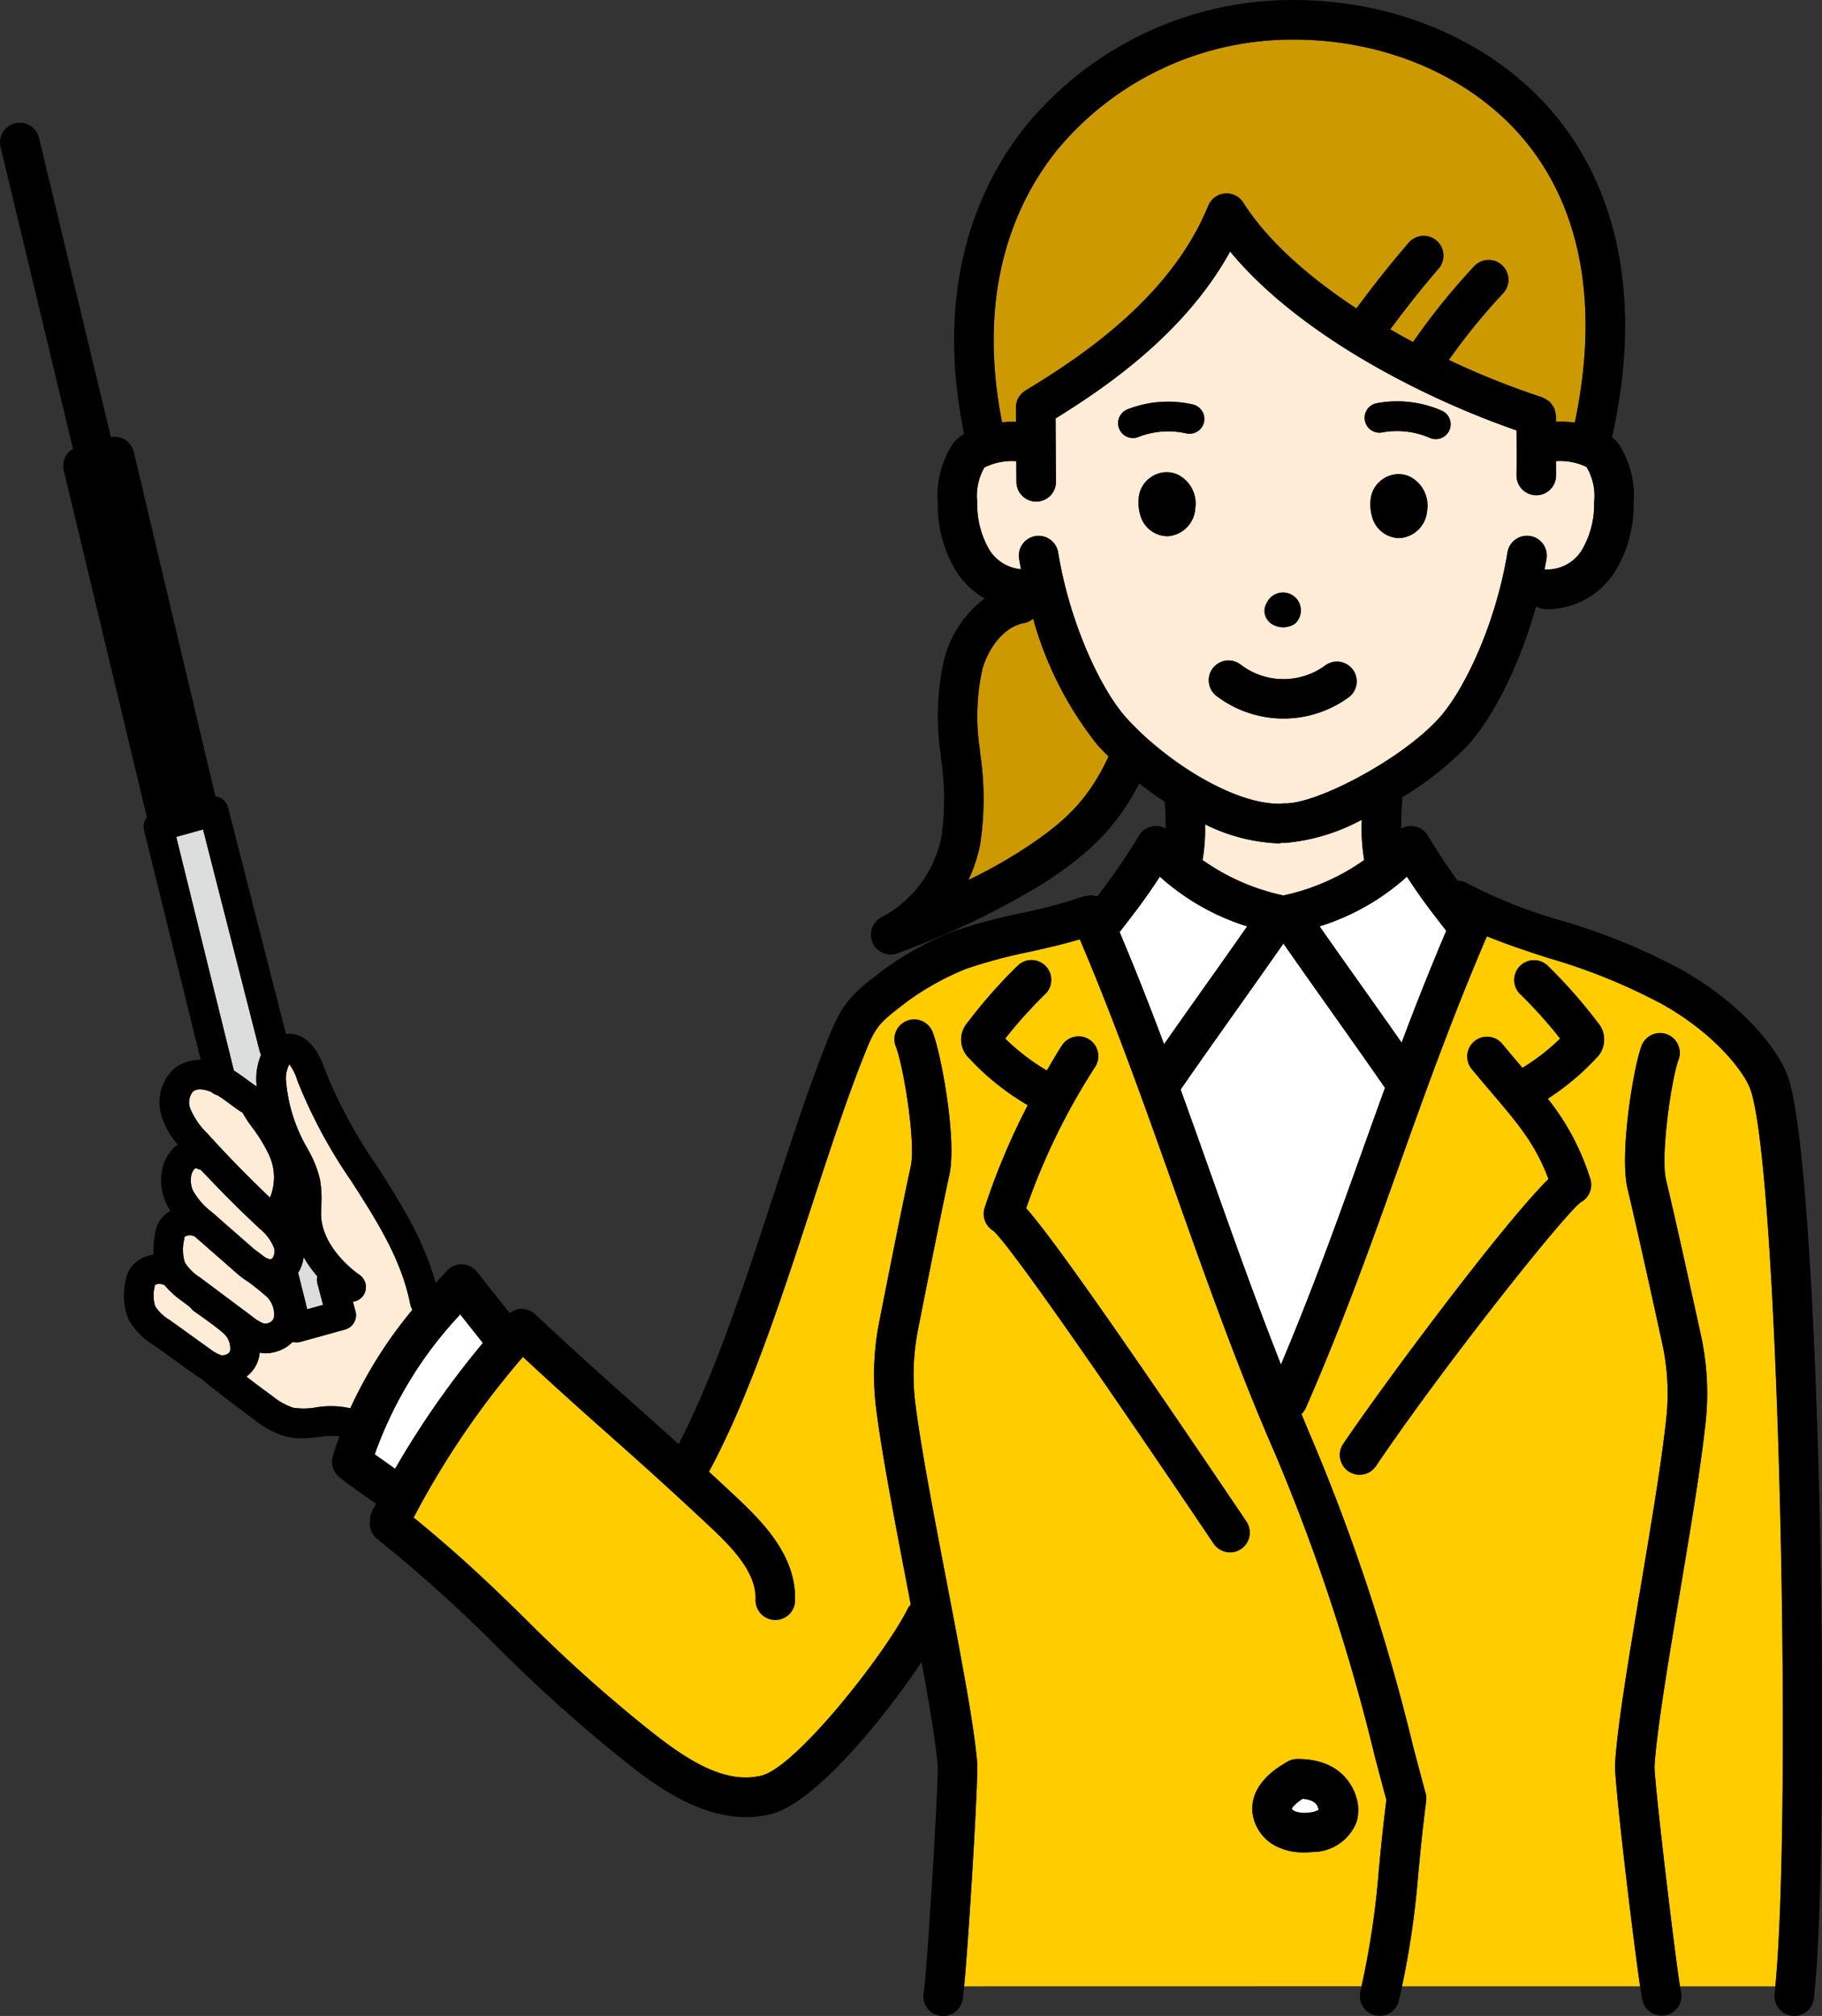
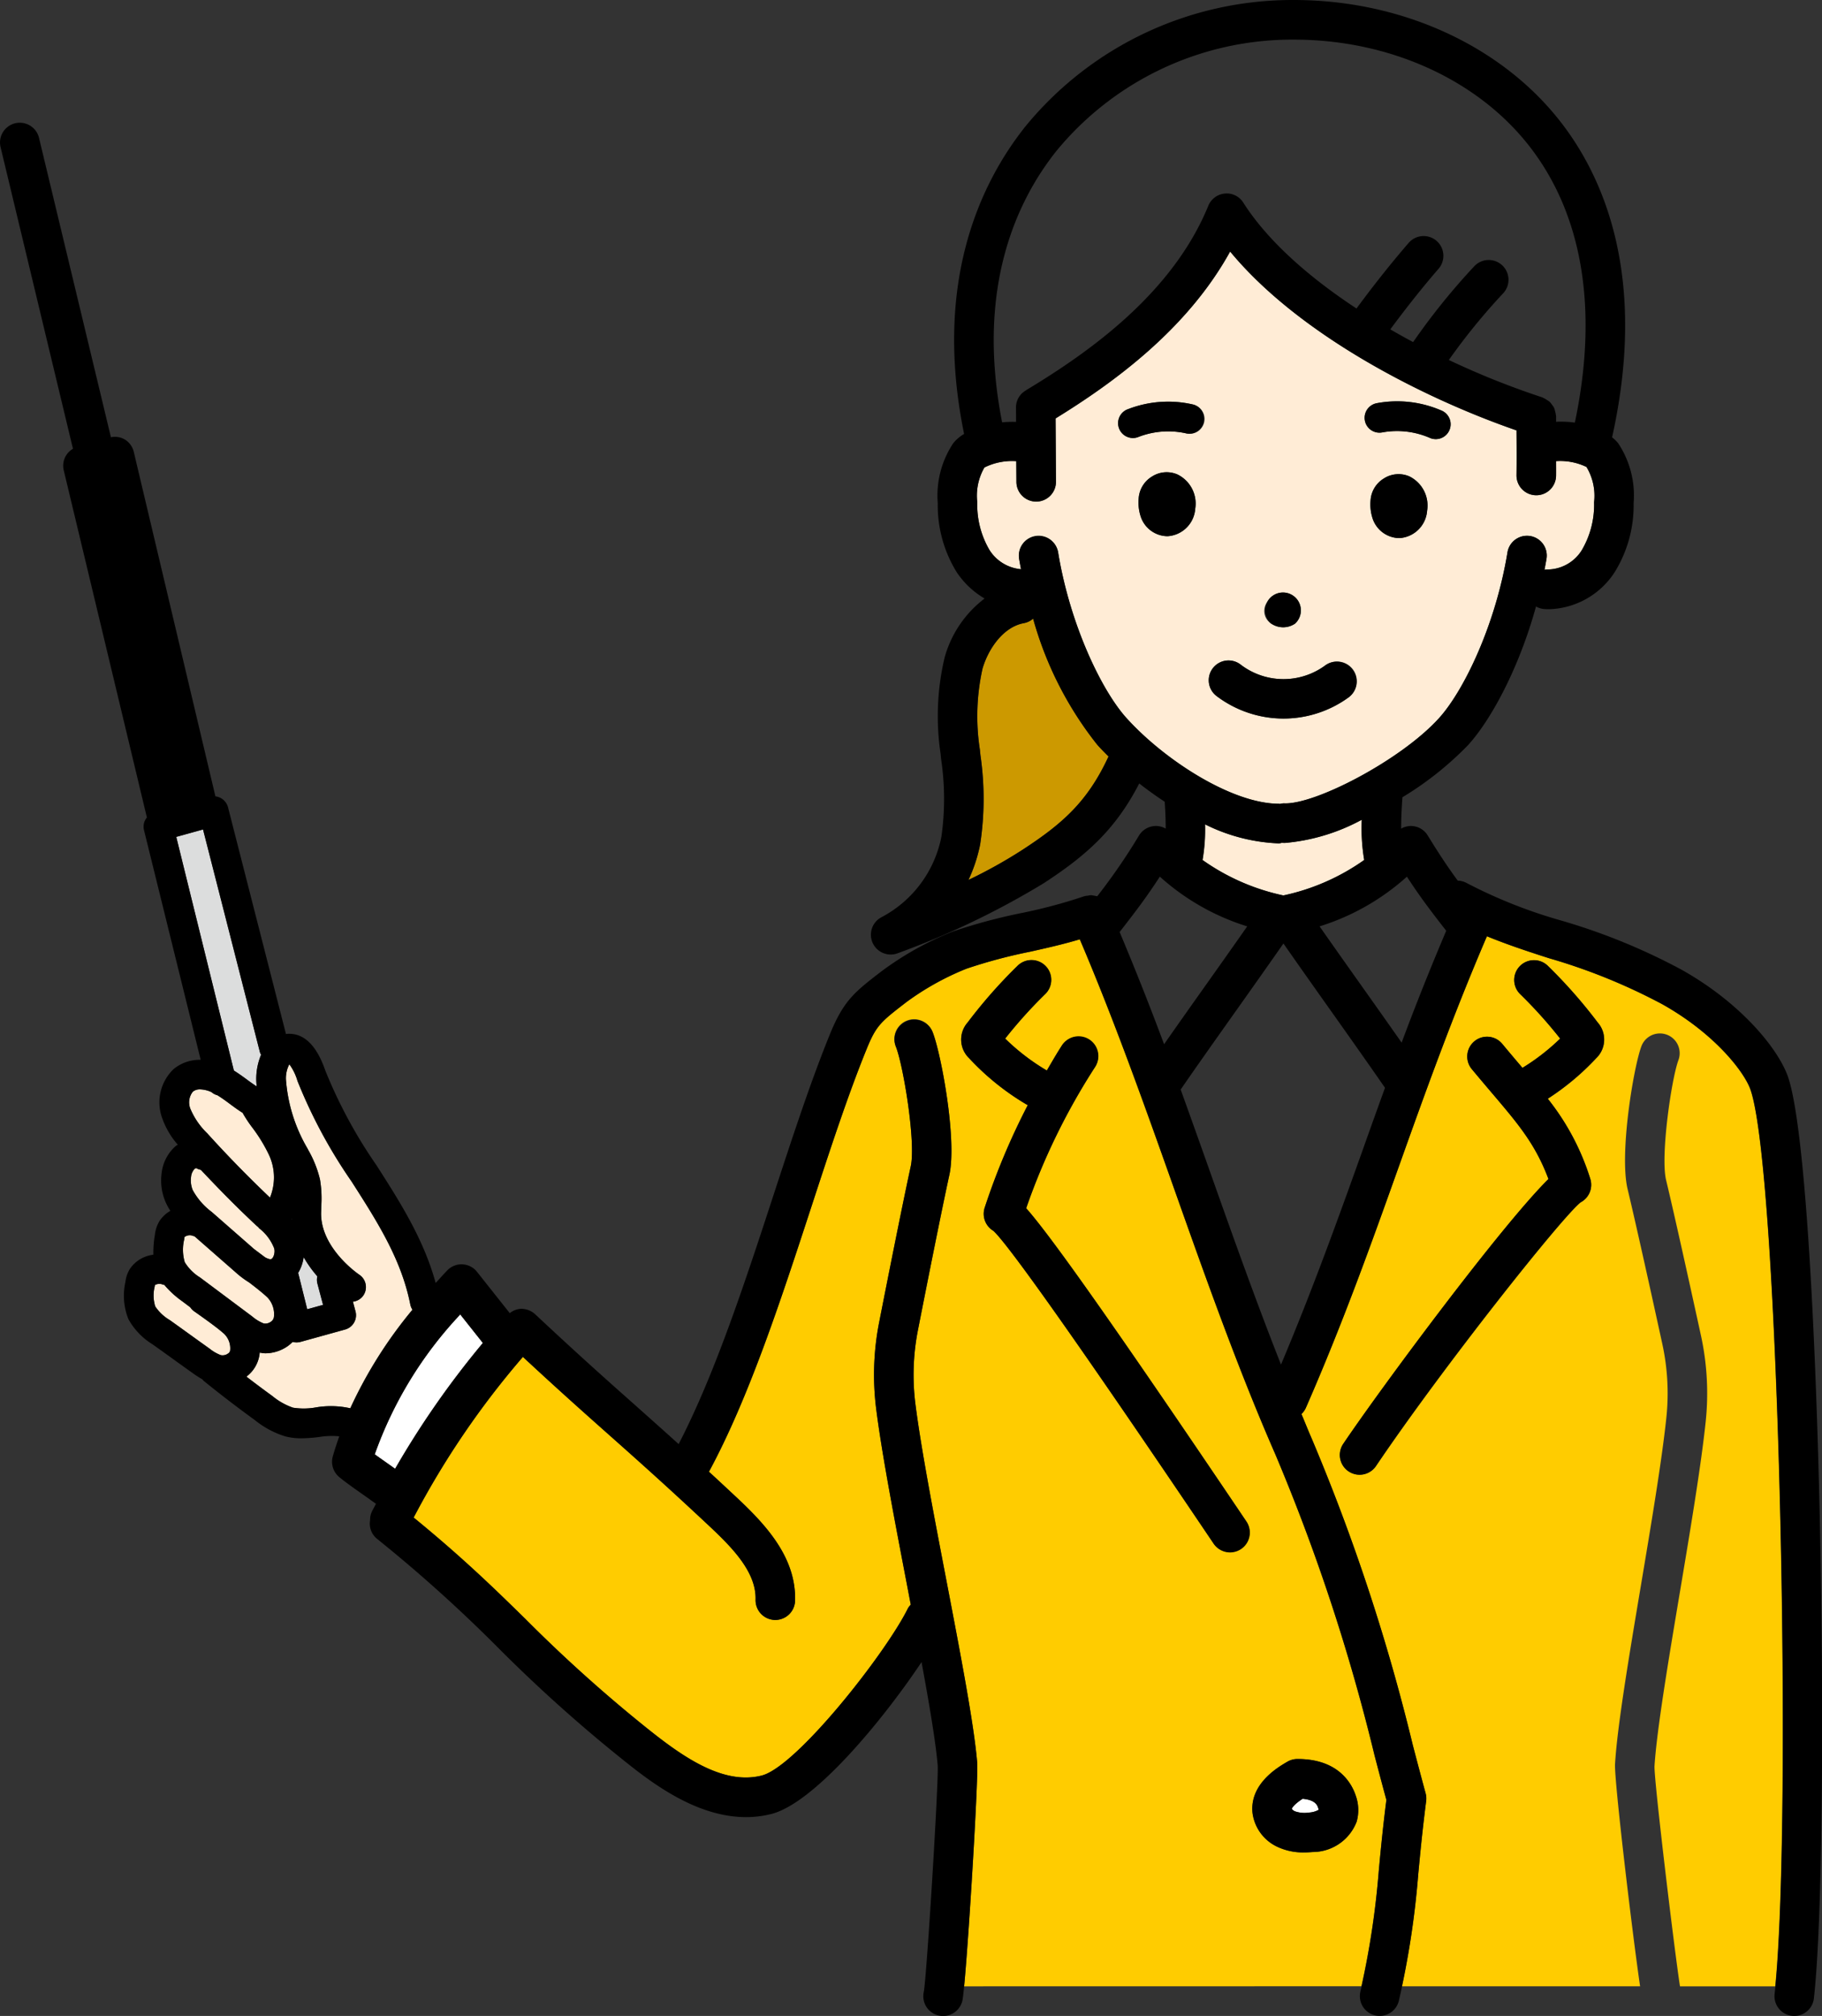
<svg xmlns="http://www.w3.org/2000/svg" width="151" height="167" viewBox="0 0 151 167">
  <rect x="0" y="0" width="151" height="167" fill="#333333" stroke="none" />
  <g id="イラスト" transform="translate(-101.436 -85.158)">
    <g id="グループ_22" data-name="グループ 22">
      <path id="パス_83" data-name="パス 83" d="M117.423,175.587a1.424,1.424,0,0,0-.206,1.439,6.093,6.093,0,0,0,1.392,2.014c1.662,1.839,3.409,3.627,5.2,5.326a4.413,4.413,0,0,0-.1-3.575,13,13,0,0,0-1.384-2.25,10.758,10.758,0,0,1-.788-1.2c-.405-.251-.775-.526-1.136-.795-.326-.244-.638-.464-.952-.657a1.218,1.218,0,0,1-.489-.259,2.431,2.431,0,0,0-.928-.229A.927.927,0,0,0,117.423,175.587Z" fill="#ffecd6" />
      <path id="パス_84" data-name="パス 84" d="M114.3,193.381a3.736,3.736,0,0,0,1.213,1.139c.7.5,1.169.837,1.639,1.177s.953.688,1.662,1.189a3.37,3.37,0,0,0,.917.528.763.763,0,0,0,.6-.13.382.382,0,0,0,.173-.224,1.671,1.671,0,0,0-.516-1.429c-.557-.492-1.378-1.075-2.173-1.643l-.323-.229a1.191,1.191,0,0,1-.285-.306l-.665-.5a7.927,7.927,0,0,1-1.491-1.362c-.03-.008-.061,0-.091-.01a.758.758,0,0,0-.707.039c.027-.033.016.045.006.1A3.068,3.068,0,0,0,114.3,193.381Z" fill="#ffecd6" />
      <path id="パス_85" data-name="パス 85" d="M122.984,172.345l-4.721-18.475-2.22.617,4.774,19.355c.371.235.724.482,1.057.73.285.214.559.407.833.585-.013-.188-.03-.374-.033-.564a5.18,5.18,0,0,1,.4-2.061A1.278,1.278,0,0,1,122.984,172.345Z" fill="#dcdddd" />
      <path id="パス_86" data-name="パス 86" d="M214.265,249.7a69.545,69.545,0,0,0,1.438-9.592c.148-1.59.317-3.382.626-5.846-.316-1.158-.638-2.384-.977-3.674a161.691,161.691,0,0,0-8.224-24.955c-3.105-7.092-5.812-14.735-8.432-22.125-2.432-6.865-4.955-13.932-7.773-20.537-1.4.418-2.794.729-4.151,1.033a42.82,42.82,0,0,0-5.239,1.4,22.555,22.555,0,0,0-5,2.784c-2.11,1.629-2.477,1.913-3.282,3.886-1.556,3.826-3.034,8.347-4.6,13.136-2.536,7.752-5.159,15.757-8.46,21.866.7.647,1.446,1.337,2.254,2.094,2.417,2.261,4.985,4.977,4.884,8.591a1.64,1.64,0,0,1-1.636,1.595h-.047a1.639,1.639,0,0,1-1.592-1.685c.063-2.252-1.866-4.251-3.847-6.105-3.558-3.334-5.97-5.475-8.3-7.545-2.07-1.838-4.2-3.729-7.136-6.457a70.326,70.326,0,0,0-9.052,13.308c4.087,3.343,6.726,5.918,9.266,8.407a121.373,121.373,0,0,0,10.016,9c2.927,2.346,6.324,4.782,9.555,3.966,2.9-.725,10.324-10.182,12.127-13.86a1.552,1.552,0,0,1,.235-.3c-.1-.5-.191-1-.287-1.5-1.039-5.417-2.114-11.018-2.581-14.717a22.494,22.494,0,0,1,.245-7.156c.679-3.454,1.922-9.726,2.621-12.935.436-2-.614-8.345-1.231-9.906a1.639,1.639,0,1,1,3.046-1.209c.7,1.769,2.024,8.89,1.388,11.814-.693,3.181-1.932,9.428-2.607,12.869a19.2,19.2,0,0,0-.211,6.112c.453,3.594,1.518,9.144,2.548,14.51,1.191,6.209,2.317,12.076,2.573,15.2.106,1.294-.683,14.382-1.081,18.539Zm-6.135-18.6a1.635,1.635,0,0,1,.816-.224h.045c3.466,0,4.523,2.147,4.817,3.074a3.532,3.532,0,0,1,.064,2.111,3.912,3.912,0,0,1-3.652,2.52c-.247.021-.485.034-.715.034a5.014,5.014,0,0,1-2.111-.421,3.614,3.614,0,0,1-2.157-2.847C204.987,232.926,207.353,231.549,208.13,231.1ZM181.751,172.82a2.138,2.138,0,0,1-.126-2.953,41.7,41.7,0,0,1,4.14-4.7,1.639,1.639,0,0,1,2.289,2.347,38.1,38.1,0,0,0-3.312,3.681,17.837,17.837,0,0,0,3.451,2.645c.405-.687.8-1.38,1.235-2.051a1.638,1.638,0,1,1,2.749,1.782,54.107,54.107,0,0,0-5.695,11.679c1.722,1.942,5.957,7.726,18.235,25.927A1.638,1.638,0,1,1,202,213.009c-13.376-19.828-17.319-25.057-18.237-25.888a1.638,1.638,0,0,1-.722-1.918,57.223,57.223,0,0,1,3.573-8.5c-.024-.013-.051-.018-.074-.032A21.181,21.181,0,0,1,181.751,172.82Z" fill="#fc0" />
      <path id="パス_87" data-name="パス 87" d="M181.7,158.052a40.341,40.341,0,0,0,4.426-2.463c3.4-2.208,5.45-4.03,7.184-7.765-.323-.32-.635-.641-.927-.962a29.456,29.456,0,0,1-5.324-10.457,1.591,1.591,0,0,1-.746.37c-1.707.3-2.961,2.108-3.447,3.771a18.159,18.159,0,0,0-.218,6.722l.042.418a25.175,25.175,0,0,1-.02,7.422A12.8,12.8,0,0,1,181.7,158.052Z" fill="#c90" />
      <path id="パス_88" data-name="パス 88" d="M125.714,201.769a5.677,5.677,0,0,0,1.9-.02,7.394,7.394,0,0,1,2.855.071,36.814,36.814,0,0,1,5.153-8.165,1.189,1.189,0,0,1-.178-.427c-.739-3.75-2.745-6.881-4.869-10.2a42.011,42.011,0,0,1-4.484-8.332,4.376,4.376,0,0,0-.674-1.378,2.512,2.512,0,0,0-.282,1.246,13.165,13.165,0,0,0,1.782,5.725l.072.14a9.2,9.2,0,0,1,.968,2.435,9.617,9.617,0,0,1,.106,2.224l-.015.55c-.038,2.912,3.044,5.034,3.177,5.123a1.231,1.231,0,0,1,.328,1.707,1.214,1.214,0,0,1-.867.518l.215.806a1.228,1.228,0,0,1-.86,1.5l-3.7,1.026a1.209,1.209,0,0,1-.328.044,1.226,1.226,0,0,1-.325-.044,3.179,3.179,0,0,1-.4.346,3.28,3.28,0,0,1-1.87.6,2.993,2.993,0,0,1-.461-.062c0,.014,0,.027,0,.039a2.767,2.767,0,0,1-1.1,1.955c.713.547,1.433,1.086,2.155,1.609A5.49,5.49,0,0,0,125.714,201.769Z" fill="#ffecd6" />
      <path id="パス_89" data-name="パス 89" d="M122.907,186.9a1,1,0,0,1-.063-.086c-.087-.068-.16-.131-.208-.177-1.561-1.457-3.075-3-4.551-4.569a1.2,1.2,0,0,1-.376-.14.263.263,0,0,0-.138.053,1.108,1.108,0,0,0-.3.68,2.128,2.128,0,0,0,.14,1.083,5.648,5.648,0,0,0,1.573,1.81l3.505,3.069h0l.3.227c.2.153.41.307.615.463.259.144.422.176.513.145.164-.051.342-.5.245-.883A3.871,3.871,0,0,0,122.907,186.9Z" fill="#ffecd6" />
      <path id="パス_90" data-name="パス 90" d="M208.747,235.205a2.412,2.412,0,0,0,1.167.107,1.913,1.913,0,0,0,.813-.231c-.01-.024-.02-.075-.043-.142-.066-.211-.215-.677-1.294-.771-.838.55-.893.832-.894.835A.649.649,0,0,0,208.747,235.205Z" fill="#fff" />
      <path id="パス_91" data-name="パス 91" d="M126.6,189.3a3.375,3.375,0,0,1-.463,1.318c.006.02.02.034.025.053l.734,2.946,1.313-.364-.474-1.784a1.2,1.2,0,0,1,0-.576A10.127,10.127,0,0,1,126.6,189.3Z" fill="#dcdddd" />
      <path id="パス_92" data-name="パス 92" d="M125.583,186.152l.032.037c0-.025,0-.052,0-.077Z" fill="#fff" />
      <path id="パス_93" data-name="パス 93" d="M134.181,206.834a73.438,73.438,0,0,1,7.273-10.423l-1.874-2.365a32.942,32.942,0,0,0-7.088,11.589c.275.2.573.407.865.613C133.633,206.442,133.908,206.638,134.181,206.834Z" fill="#fff" />
      <path id="パス_94" data-name="パス 94" d="M123.286,194.793a.778.778,0,0,0,.591-.136.567.567,0,0,0,.258-.373,2.007,2.007,0,0,0-.554-1.666c-.4-.373-.938-.795-1.5-1.225a7.565,7.565,0,0,1-1.136-.856l-3.393-2.971c-.025-.006-.052,0-.077-.01a.718.718,0,0,0-.75.08c0,.025-.006.1-.018.182a3.652,3.652,0,0,0,.042,1.9,3.779,3.779,0,0,0,1.266,1.265l4.335,3.238A3.367,3.367,0,0,0,123.286,194.793Z" fill="#ffecd6" />
-       <path id="パス_95" data-name="パス 95" d="M194.263,162.314c-.014.016-.033.024-.047.04,1.283,3.043,2.514,6.153,3.69,9.305,1.04-1.485,2.167-3.076,3.3-4.679,1.236-1.745,2.475-3.491,3.587-5.084a19.452,19.452,0,0,1-7.238-4.117C196.441,159.5,195.6,160.6,194.263,162.314Z" fill="#fff" />
-       <path id="パス_96" data-name="パス 96" d="M210.8,161.9c1.114,1.594,2.352,3.339,3.589,5.084,1.1,1.557,2.2,3.1,3.211,4.548q1.7-4.523,3.695-9.266c-1.309-1.683-2.152-2.783-3.257-4.484A19.462,19.462,0,0,1,210.8,161.9Z" fill="#fff" />
      <path id="パス_97" data-name="パス 97" d="M239.2,168.348a48.547,48.547,0,0,0-9.427-3.823c-1.746-.561-3.433-1.121-5.111-1.808-2.825,6.574-5.072,12.831-7.232,18.882-2.3,6.443-4.677,13.108-7.78,20.2a1.6,1.6,0,0,1-.36.5c.284.671.556,1.361.845,2.022a164.594,164.594,0,0,1,8.392,25.436c.367,1.4.715,2.718,1.053,3.956a1.644,1.644,0,0,1,.047.642c-.33,2.579-.5,4.43-.657,6.062a71.4,71.4,0,0,1-1.351,9.286H237.36c-.614-4.169-2.158-17.084-2.076-18.425.192-3.139,1.135-8.761,2.133-14.713.857-5.107,1.743-10.388,2.121-13.979a19.208,19.208,0,0,0-.337-6.1c-.917-4.2-2.161-9.836-2.874-12.812-.7-2.909.477-10.057,1.14-11.839a1.638,1.638,0,1,1,3.071,1.142c-.585,1.575-1.5,7.947-1.024,9.932.72,3,1.967,8.66,2.889,12.877a22.492,22.492,0,0,1,.393,7.147c-.388,3.692-1.282,9.022-2.147,14.179-.941,5.607-1.913,11.406-2.095,14.371-.025,1.343,1.678,15.446,2.112,18.225h7.892c1.41-14.306.311-67.473-2.054-74.278C246.009,173.993,243.585,170.811,239.2,168.348Zm-5.471,4.474a21.152,21.152,0,0,1-4.015,3.357,20.368,20.368,0,0,1,3.518,6.625,1.64,1.64,0,0,1-.793,1.958c-1.547,1.211-11.463,13.7-16.962,21.847a1.638,1.638,0,0,1-2.715-1.834c3.062-4.541,13.04-18.015,17.01-21.943-1.091-2.892-2.457-4.5-4.755-7.206-.495-.583-1.027-1.208-1.6-1.9a1.639,1.639,0,1,1,2.523-2.093c.562.679,1.085,1.294,1.573,1.868l.1.119a17.839,17.839,0,0,0,3.125-2.424,38.2,38.2,0,0,0-3.313-3.683,1.639,1.639,0,0,1,2.289-2.347,41.619,41.619,0,0,1,4.138,4.7,2.138,2.138,0,0,1-.124,2.957Z" fill="#fc0" />
-       <path id="パス_98" data-name="パス 98" d="M216.214,175.278c-1.327-1.921-2.907-4.152-4.5-6.4-1.361-1.92-2.719-3.834-3.917-5.556-1.2,1.721-2.556,3.636-3.917,5.556-1.633,2.3-3.254,4.59-4.6,6.541.846,2.339,1.682,4.676,2.5,6.99,1.856,5.242,3.765,10.6,5.816,15.79,2.59-6.142,4.709-12.019,6.738-17.706Q215.259,177.913,216.214,175.278Z" fill="#fff" />
-       <path id="パス_99" data-name="パス 99" d="M221.51,114.975a66.782,66.782,0,0,0,7.753,3.1c.023.008.037.025.059.034a1.6,1.6,0,0,1,.3.171,1.728,1.728,0,0,1,.237.159,5.446,5.446,0,0,1,.366.5,1.763,1.763,0,0,1,.082.288,1.612,1.612,0,0,1,.071.327c0,.021.013.039.013.061,0,.159,0,.318,0,.479a8.826,8.826,0,0,1,1.554.068c1.974-9.377.648-17.325-3.873-23.029-4.316-5.444-11.566-8.695-19.4-8.695a25.285,25.285,0,0,0-19.674,9.2c-3.316,4.144-6.713,11.384-4.524,22.5a9.154,9.154,0,0,1,1.158-.035l-.008-1.207a1.616,1.616,0,0,1,.8-1.386c.013-.008.019-.021.032-.029.033-.019.068-.042.1-.062s.043-.03.068-.042c5.034-3.047,11.965-7.908,14.937-15.177a1.638,1.638,0,0,1,2.9-.262c2.028,3.178,5.43,6.17,9.383,8.772,1.378-1.869,2.82-3.7,4.325-5.438a1.639,1.639,0,1,1,2.476,2.147c-1.39,1.606-2.722,3.3-4,5.02q.936.542,1.892,1.054a54.983,54.983,0,0,1,5.071-6.285A1.639,1.639,0,1,1,226,109.454,52.139,52.139,0,0,0,221.51,114.975Z" fill="#c90" />
      <path id="パス_100" data-name="パス 100" d="M214.5,156.4a15.779,15.779,0,0,1-.2-3.333,16.333,16.333,0,0,1-6.368,1.921c-.088,0-.174,0-.259-.006l-.016,0a1.517,1.517,0,0,1-.216.043,14.986,14.986,0,0,1-6.13-1.575,14.827,14.827,0,0,1-.207,2.954,18.079,18.079,0,0,0,6.7,2.936A18.082,18.082,0,0,0,214.5,156.4Z" fill="#ffecd6" />
      <path id="パス_101" data-name="パス 101" d="M207.434,151.745c.025,0,.047.013.072.014a1.621,1.621,0,0,1,.326-.049c2.539.143,9.7-3.566,12.858-7.051,2.076-2.289,4.691-7.737,5.675-13.717a1.639,1.639,0,1,1,3.234.533c-.049.3-.106.594-.163.89a1.422,1.422,0,0,1,.221-.025,3.374,3.374,0,0,0,2.87-1.6,7.418,7.418,0,0,0,1.02-3.975,4.626,4.626,0,0,0-.63-2.921,4.96,4.96,0,0,0-2.52-.487c0,.4.005.806,0,1.211a1.639,1.639,0,0,1-1.639,1.619h-.02a1.639,1.639,0,0,1-1.619-1.659c.015-1.237.008-2.476,0-3.714-7.961-2.758-18.114-8.014-23.735-14.817-3.571,6.474-9.691,10.886-14.466,13.826l.033,5.241a1.64,1.64,0,0,1-1.629,1.649h-.01a1.641,1.641,0,0,1-1.639-1.63l-.011-1.72a5.171,5.171,0,0,0-2.64.523,4.669,4.669,0,0,0-.593,2.88,7.4,7.4,0,0,0,1.019,3.973,3.439,3.439,0,0,0,2.607,1.58c-.053-.279-.107-.557-.153-.84a1.638,1.638,0,1,1,3.233-.533c.984,5.98,3.6,11.428,5.675,13.717C197.963,148.142,203.549,151.745,207.434,151.745Zm-9.234-22.17h-.044a2.365,2.365,0,0,1-2.171-1.587,3.8,3.8,0,0,1-.182-1.532v-.009a2.3,2.3,0,0,1,1.115-1.82,2.248,2.248,0,0,1,2.09-.171,2.682,2.682,0,0,1,1.482,2.844A2.448,2.448,0,0,1,198.2,129.576Zm19.221.16h-.04a2.36,2.36,0,0,1-2.177-1.594,3.7,3.7,0,0,1-.181-1.532,2.293,2.293,0,0,1,1.111-1.821,2.246,2.246,0,0,1,2.092-.172,2.685,2.685,0,0,1,1.484,2.844A2.452,2.452,0,0,1,217.421,129.736Zm-1.932-11.164a9.213,9.213,0,0,1,5.379.585,1.229,1.229,0,1,1-.883,2.3,6.839,6.839,0,0,0-3.954-.482,1.23,1.23,0,0,1-.543-2.4Zm-9.041,16.474a1.481,1.481,0,1,1,2.312,1.777,1.773,1.773,0,0,1-.98.3,1.8,1.8,0,0,1-1.067-.359A1.23,1.23,0,0,1,206.448,135.045Zm-4.507,5.482a1.637,1.637,0,0,1,2.293-.329,5.842,5.842,0,0,0,7.051.07,1.64,1.64,0,0,1,1.922,2.658,9.177,9.177,0,0,1-10.939-.1A1.64,1.64,0,0,1,201.941,140.528Zm-7.777-19.917a1.231,1.231,0,0,1,.766-1.561,9.226,9.226,0,0,1,5.4-.377,1.23,1.23,0,1,1-.636,2.376,6.842,6.842,0,0,0-3.967.329,1.244,1.244,0,0,1-.4.066A1.231,1.231,0,0,1,194.164,120.61Z" fill="#ffecd6" />
      <path id="パス_102" data-name="パス 102" d="M207.812,144.683a9.184,9.184,0,0,0,5.394-1.757,1.64,1.64,0,0,0-1.921-2.658,5.842,5.842,0,0,1-7.051-.07,1.639,1.639,0,0,0-1.966,2.624A9.23,9.23,0,0,0,207.812,144.683Z" />
      <path id="パス_103" data-name="パス 103" d="M240.795,165.488a51.081,51.081,0,0,0-10.027-4.087,41.1,41.1,0,0,1-7.795-3.1,1.616,1.616,0,0,0-.726-.191c-.778-1.06-1.491-2.119-2.49-3.746a1.623,1.623,0,0,0-2.2-.561c0-.943.056-1.9.107-2.6a26.958,26.958,0,0,0,5.456-4.339c1.87-2.063,4.187-6.292,5.615-11.466a1.616,1.616,0,0,0,.668.212c.141.01.283.016.424.016a6.7,6.7,0,0,0,5.43-3.074,10.509,10.509,0,0,0,1.567-5.707,7.815,7.815,0,0,0-1.284-4.973,3.147,3.147,0,0,0-.5-.485c2.967-13.362-.727-21.668-4.393-26.292-4.932-6.222-13.142-9.936-21.964-9.936a28.593,28.593,0,0,0-22.233,10.433c-3.787,4.735-7.681,12.984-5.113,25.514a3.322,3.322,0,0,0-.9.768,7.814,7.814,0,0,0-1.283,4.971,10.51,10.51,0,0,0,1.567,5.709,7.091,7.091,0,0,0,2.313,2.186,9.215,9.215,0,0,0-3.312,4.888,21.077,21.077,0,0,0-.336,7.956l.043.442a22.334,22.334,0,0,1,.027,6.445,9.634,9.634,0,0,1-4.936,6.654,1.64,1.64,0,0,0,1.344,2.989,68.062,68.062,0,0,0,12.05-5.776c3.491-2.269,5.961-4.428,7.937-8.278.677.531,1.384,1.038,2.111,1.514.044.652.083,1.443.082,2.229a1.588,1.588,0,0,0-1-.209,1.639,1.639,0,0,0-1.206.77,50.168,50.168,0,0,1-3.466,5.04,35.213,35.213,0,0,0-.489-.09,1.551,1.551,0,0,0-.311.047,1.526,1.526,0,0,0-.273.04,42.9,42.9,0,0,1-5.24,1.4,45.975,45.975,0,0,0-5.632,1.515,25.756,25.756,0,0,0-5.968,3.329c-2.2,1.695-3.106,2.4-4.244,5.192-1.6,3.933-3.1,8.512-4.686,13.36-2.389,7.306-4.864,14.826-7.85,20.59-1.3-1.177-2.464-2.208-3.6-3.221-2.331-2.069-4.741-4.211-8.3-7.544a1.714,1.714,0,0,0-1.187-.442,1.617,1.617,0,0,0-.908.361l-2.717-3.426a1.638,1.638,0,0,0-2.462-.119c-.336.349-.644.7-.963,1.046-.992-3.631-2.97-6.731-4.894-9.736a40.062,40.062,0,0,1-4.243-7.843c-.319-.888-1.179-3.24-3.224-3.055-.016,0-.029.009-.045.01l-4.8-18.774a1.233,1.233,0,0,0-.575-.76,1.218,1.218,0,0,0-.472-.155l-6.766-28.54a1.641,1.641,0,0,0-.765-1.036,1.618,1.618,0,0,0-1.129-.173l-5.96-24.8a1.638,1.638,0,1,0-3.186.767l6,24.988a1.622,1.622,0,0,0-.768,1.768l6.894,28.773a1.208,1.208,0,0,0-.241,1.041l4.7,19.037a3.383,3.383,0,0,0-2.245.768,3.814,3.814,0,0,0-.939,4.081,6.718,6.718,0,0,0,1.288,2.185c-.047.034-.1.049-.146.086a3.472,3.472,0,0,0-1.193,2.26,4.531,4.531,0,0,0,.306,2.358,4.868,4.868,0,0,0,.417.773,2.67,2.67,0,0,0-.9.839,2.812,2.812,0,0,0-.383,1.14,8.9,8.9,0,0,0-.126,1.656,2.735,2.735,0,0,0-1.926,1.144,2.577,2.577,0,0,0-.389,1.1,5.207,5.207,0,0,0,.25,3.1,5.7,5.7,0,0,0,2.01,2.088c.7.5,1.172.837,1.644,1.178s.952.688,1.658,1.188a8.848,8.848,0,0,0,.821.53,1.107,1.107,0,0,0,.1.12c1.386,1.122,2.816,2.218,4.253,3.259a7.461,7.461,0,0,0,2.547,1.351,5.281,5.281,0,0,0,1.3.15,12.884,12.884,0,0,0,1.479-.11,6.55,6.55,0,0,1,1.659-.056c-.193.552-.379,1.107-.537,1.666a1.649,1.649,0,0,0,.528,1.706c.516.427,1.2.91,1.929,1.422.38.267.765.538,1.121.8-.107.206-.221.408-.326.617a1.6,1.6,0,0,0-.16.739,1.619,1.619,0,0,0,.569,1.538,121.734,121.734,0,0,1,10.013,9,124.323,124.323,0,0,0,10.257,9.216c2.2,1.766,6.041,4.843,10.316,4.843a8.51,8.51,0,0,0,2.085-.257c3.629-.909,9.369-7.945,12.462-12.586.655,3.555,1.186,6.706,1.34,8.584.081,1.371-.913,17.487-1.153,18.728a1.638,1.638,0,0,0,1.23,1.964,1.6,1.6,0,0,0,.367.043,1.641,1.641,0,0,0,1.6-1.274c.293-1.283,1.347-18.242,1.226-19.723-.258-3.122-1.381-8.987-2.573-15.2-1.029-5.366-2.094-10.915-2.547-14.511a19.2,19.2,0,0,1,.21-6.112c.676-3.441,1.913-9.688,2.606-12.869.638-2.922-.686-10.042-1.385-11.813a1.638,1.638,0,1,0-3.046,1.207c.616,1.562,1.664,7.914,1.23,9.907-.7,3.209-1.942,9.481-2.621,12.936a22.444,22.444,0,0,0-.244,7.153c.466,3.7,1.54,9.3,2.58,14.721q.142.747.287,1.5a1.609,1.609,0,0,0-.232.3c-1.806,3.678-9.233,13.135-12.128,13.86-3.233.815-6.63-1.62-9.556-3.966a121.546,121.546,0,0,1-10.013-9c-2.541-2.49-5.18-5.067-9.27-8.409a70.348,70.348,0,0,1,9.054-13.308c2.935,2.727,5.066,4.619,7.136,6.457,2.33,2.07,4.74,4.211,8.3,7.545,1.981,1.854,3.909,3.853,3.847,6.105a1.639,1.639,0,0,0,1.591,1.685h.047a1.639,1.639,0,0,0,1.636-1.595c.1-3.614-2.467-6.33-4.883-8.591-.808-.757-1.551-1.446-2.254-2.094,3.3-6.107,5.922-14.108,8.458-21.857,1.567-4.791,3.047-9.317,4.605-13.145.8-1.974,1.171-2.258,3.278-3.885a22.556,22.556,0,0,1,5.005-2.785,42.9,42.9,0,0,1,5.24-1.4c1.356-.3,2.746-.614,4.149-1.033,2.82,6.607,5.343,13.676,7.777,20.542,2.618,7.389,5.326,15.03,8.43,22.12a161.952,161.952,0,0,1,8.223,24.944c.34,1.3.663,2.525.98,3.685-.311,2.468-.48,4.263-.628,5.853a69.858,69.858,0,0,1-1.535,10.053,1.639,1.639,0,0,0,1.251,1.951,1.59,1.59,0,0,0,.351.039,1.639,1.639,0,0,0,1.6-1.292,72.214,72.214,0,0,0,1.6-10.445c.153-1.634.327-3.487.657-6.069a1.625,1.625,0,0,0-.045-.643c-.34-1.241-.689-2.567-1.058-3.967a164.491,164.491,0,0,0-8.388-25.425c-.29-.661-.562-1.351-.845-2.022a1.62,1.62,0,0,0,.36-.5c3.105-7.09,5.483-13.758,7.782-20.2,2.157-6.049,4.406-12.3,7.229-18.876,1.678.688,3.365,1.247,5.111,1.808a48.506,48.506,0,0,1,9.426,3.823c4.39,2.462,6.815,5.645,7.311,7.073,2.4,6.912,3.5,61.58,1.993,74.913a1.636,1.636,0,0,0,1.443,1.814,1.545,1.545,0,0,0,.187.011,1.64,1.64,0,0,0,1.625-1.457c1.413-12.5.6-68.422-2.152-76.359C248.784,172,245.682,168.225,240.795,165.488ZM127.737,191.469l.474,1.784-1.313.364-.734-2.946c-.005-.019-.02-.033-.025-.052a3.4,3.4,0,0,0,.463-1.319,9.965,9.965,0,0,0,1.136,1.592A1.2,1.2,0,0,0,127.737,191.469Zm-9.725-.485a3.88,3.88,0,0,1-1.266-1.266,3.643,3.643,0,0,1-.043-1.9,1.055,1.055,0,0,0,.018-.182.73.73,0,0,1,.751-.08c.025.009.051,0,.076.01l3.393,2.97a7.617,7.617,0,0,0,1.139.858c.563.428,1.1.852,1.5,1.223a2.008,2.008,0,0,1,.554,1.666.562.562,0,0,1-.256.373.774.774,0,0,1-.593.136,3.4,3.4,0,0,1-.941-.571Zm-.745-8.322a1.108,1.108,0,0,1,.3-.68.264.264,0,0,1,.136-.053,1.2,1.2,0,0,0,.378.14c1.477,1.572,2.991,3.114,4.552,4.569.051.048.124.111.207.178.025.027.037.061.064.086a3.873,3.873,0,0,1,1.254,1.673c.1.388-.082.833-.246.883-.088.03-.255,0-.518-.15l-.595-.446-.312-.234-3.512-3.074a5.633,5.633,0,0,1-1.573-1.81A2.128,2.128,0,0,1,117.267,182.661Zm8.316,3.491.028-.04c0,.025,0,.052,0,.077Zm-7.32-32.282,4.721,18.475a1.27,1.27,0,0,0,.09.187,5.187,5.187,0,0,0-.4,2.061c0,.19.02.375.032.562-.274-.178-.548-.372-.833-.585-.333-.248-.684-.494-1.054-.729l-4.776-19.355Zm-.84,21.717a.929.929,0,0,1,.614-.187,2.437,2.437,0,0,1,.929.229,1.218,1.218,0,0,0,.489.259c.313.193.625.413.95.656.361.269.731.545,1.138.8a10.967,10.967,0,0,0,.789,1.2,13.069,13.069,0,0,1,1.381,2.25,4.412,4.412,0,0,1,.1,3.575c-1.791-1.7-3.537-3.486-5.2-5.326a6.088,6.088,0,0,1-1.39-2.014A1.424,1.424,0,0,1,117.423,175.587Zm-.25,20.122c-.476-.344-.952-.688-1.658-1.189a3.723,3.723,0,0,1-1.213-1.139,3.068,3.068,0,0,1-.043-1.656c.009-.057.018-.135-.006-.1a.758.758,0,0,1,.707-.039c.03.01.061,0,.092.01a7.892,7.892,0,0,0,1.49,1.362l.665.5a1.235,1.235,0,0,0,.285.306l.3.21c.806.572,1.639,1.165,2.2,1.661a1.669,1.669,0,0,1,.514,1.429.379.379,0,0,1-.172.224.764.764,0,0,1-.6.13,3.351,3.351,0,0,1-.917-.528C118.118,196.39,117.645,196.049,117.173,195.709Zm13.294,6.11a7.449,7.449,0,0,0-2.856-.071,5.651,5.651,0,0,1-1.9.02,5.5,5.5,0,0,1-1.7-.959c-.722-.523-1.442-1.062-2.155-1.609a2.772,2.772,0,0,0,1.1-1.955c0-.013,0-.025,0-.039a2.972,2.972,0,0,0,.461.062,3.281,3.281,0,0,0,1.871-.6,3.182,3.182,0,0,0,.4-.345,1.261,1.261,0,0,0,.323.043,1.2,1.2,0,0,0,.327-.044l3.7-1.026a1.229,1.229,0,0,0,.86-1.5l-.215-.806a1.209,1.209,0,0,0,.866-.518,1.23,1.23,0,0,0-.327-1.707c-.133-.09-3.215-2.212-3.177-5.123l.015-.552a9.5,9.5,0,0,0-.106-2.219,9.1,9.1,0,0,0-.965-2.43l-.077-.148a13.2,13.2,0,0,1-1.782-5.725,2.5,2.5,0,0,1,.283-1.246,4.376,4.376,0,0,1,.674,1.378,42.007,42.007,0,0,0,4.485,8.335c2.124,3.314,4.128,6.443,4.868,10.193a1.235,1.235,0,0,0,.178.427A36.76,36.76,0,0,0,130.467,201.819Zm2.888,4.428c-.29-.206-.587-.415-.862-.612a32.956,32.956,0,0,1,7.088-11.589l1.874,2.363a73.7,73.7,0,0,0-7.274,10.424C133.907,206.638,133.631,206.441,133.355,206.248Zm87.938-43.985q-2.011,4.743-3.695,9.267c-1.015-1.448-2.107-2.991-3.211-4.548-1.237-1.744-2.475-3.491-3.589-5.084a19.442,19.442,0,0,0,7.238-4.117C219.137,159.475,219.98,160.575,221.292,162.263ZM189.006,97.641a25.289,25.289,0,0,1,19.674-9.2c7.829,0,15.081,3.25,19.4,8.695,4.522,5.7,5.848,13.653,3.874,23.03a8.719,8.719,0,0,0-1.556-.068c0-.16,0-.321,0-.48,0-.021-.013-.039-.014-.061a1.544,1.544,0,0,0-.069-.327,1.681,1.681,0,0,0-.083-.288,1.561,1.561,0,0,0-.169-.248,1.586,1.586,0,0,0-.2-.251,1.6,1.6,0,0,0-.236-.158,1.516,1.516,0,0,0-.306-.172c-.021-.009-.035-.027-.058-.034a66.694,66.694,0,0,1-7.753-3.1,51.856,51.856,0,0,1,4.5-5.522,1.639,1.639,0,0,0-2.39-2.244,55.2,55.2,0,0,0-5.07,6.284c-.638-.34-1.268-.693-1.892-1.053,1.274-1.718,2.6-3.407,4-5.02a1.638,1.638,0,1,0-2.476-2.146c-1.51,1.744-2.952,3.574-4.325,5.436-3.954-2.6-7.355-5.592-9.383-8.771a1.613,1.613,0,0,0-1.528-.751,1.64,1.64,0,0,0-1.37,1.012c-2.97,7.268-9.9,12.13-14.934,15.177-.03.013-.053.035-.081.049l-.09.054c-.011.008-.018.019-.029.027a1.618,1.618,0,0,0-.806,1.389l.008,1.208a9.138,9.138,0,0,0-1.157.035C182.295,109.026,185.692,101.786,189.006,97.641Zm-5.986,26.241a5.157,5.157,0,0,1,2.642-.523l.011,1.721a1.639,1.639,0,0,0,1.638,1.629h.01a1.64,1.64,0,0,0,1.629-1.651l-.033-5.238c4.774-2.94,10.895-7.353,14.467-13.827,5.622,6.8,15.773,12.059,23.734,14.817.009,1.237.018,2.476,0,3.714a1.638,1.638,0,0,0,1.618,1.659h.021a1.64,1.64,0,0,0,1.639-1.618c.005-.4,0-.8,0-1.206a5.083,5.083,0,0,1,2.522.48,4.625,4.625,0,0,1,.63,2.922,7.4,7.4,0,0,1-1.02,3.973,3.38,3.38,0,0,1-2.87,1.6,1.422,1.422,0,0,0-.221.025c.056-.3.114-.59.163-.89a1.639,1.639,0,1,0-3.234-.533c-.984,5.98-3.6,11.428-5.675,13.717-3.157,3.484-10.321,7.194-12.859,7.051a1.623,1.623,0,0,0-.325.049c-.025,0-.047-.014-.072-.014-3.884,0-9.47-3.6-12.627-7.086-2.076-2.289-4.691-7.737-5.675-13.717a1.639,1.639,0,1,0-3.234.533c.047.283.1.561.154.84a3.447,3.447,0,0,1-2.607-1.58,7.412,7.412,0,0,1-1.02-3.973A4.677,4.677,0,0,1,183.02,123.882Zm3.105,31.706a40.362,40.362,0,0,1-4.427,2.463,12.779,12.779,0,0,0,.968-2.942,25.082,25.082,0,0,0,.021-7.4l-.043-.44a18.077,18.077,0,0,1,.218-6.721c.486-1.663,1.74-3.474,3.447-3.771a1.6,1.6,0,0,0,.746-.369,29.446,29.446,0,0,0,5.324,10.457c.29.321.6.642.926.96C191.574,151.557,189.523,153.379,186.125,155.588Zm21.309-.564a1.553,1.553,0,0,0,.216-.043l.016,0c.085,0,.169.006.259.006a16.316,16.316,0,0,0,6.368-1.922,15.8,15.8,0,0,0,.2,3.334,18.093,18.093,0,0,1-6.7,2.936,18.069,18.069,0,0,1-6.7-2.936,14.924,14.924,0,0,0,.207-2.954A14.986,14.986,0,0,0,207.434,155.025Zm-9.876,2.755A19.442,19.442,0,0,0,204.8,161.9c-1.114,1.594-2.351,3.34-3.589,5.084-1.136,1.6-2.262,3.194-3.3,4.68-1.176-3.153-2.407-6.263-3.69-9.308.013-.015.033-.023.045-.039C195.6,160.6,196.441,159.5,197.558,157.78ZM207.6,198.2c-2.049-5.184-3.957-10.544-5.815-15.784-.82-2.315-1.657-4.655-2.5-7,1.346-1.953,2.966-4.241,4.6-6.543,1.361-1.92,2.717-3.834,3.917-5.556,1.2,1.721,2.554,3.636,3.917,5.556,1.592,2.247,3.172,4.478,4.5,6.4q-.955,2.631-1.871,5.212C212.312,186.179,210.192,192.057,207.6,198.2Z" />
-       <path id="パス_104" data-name="パス 104" d="M239.513,182.9c-.477-1.988.441-8.357,1.027-9.931a1.639,1.639,0,1,0-3.071-1.145c-.663,1.781-1.841,8.927-1.141,11.84.712,2.976,1.957,8.61,2.874,12.812a19.18,19.18,0,0,1,.337,6.1c-.378,3.593-1.264,8.878-2.121,13.988-1,5.949-1.94,11.568-2.131,14.7-.1,1.529,1.956,18.36,2.277,19.642a1.627,1.627,0,0,0,1.581,1.232,1.683,1.683,0,0,0,.393-.047,1.651,1.651,0,0,0,1.207-1.979c-.352-1.505-2.212-17.381-2.188-18.647.183-2.964,1.155-8.757,2.095-14.361.864-5.16,1.759-10.5,2.147-14.187a22.44,22.44,0,0,0-.394-7.148C241.482,191.562,240.234,185.906,239.513,182.9Z" />
      <path id="パス_105" data-name="パス 105" d="M208.99,230.874h-.045a1.634,1.634,0,0,0-.814.224c-.778.452-3.144,1.83-2.89,4.246a3.606,3.606,0,0,0,2.155,2.847,5.014,5.014,0,0,0,2.111.421c.229,0,.467-.013.715-.034a3.907,3.907,0,0,0,3.65-2.516,3.545,3.545,0,0,0-.063-2.114C213.513,233.021,212.457,230.874,208.99,230.874Zm.924,4.438a2.412,2.412,0,0,1-1.167-.107.606.606,0,0,1-.25-.2s.057-.286.893-.834c1.078.094,1.227.56,1.294.771.023.068.033.119.042.142A1.9,1.9,0,0,1,209.914,235.312Z" />
      <path id="パス_106" data-name="パス 106" d="M186.482,185.247a54.129,54.129,0,0,1,5.695-11.677,1.639,1.639,0,1,0-2.75-1.782c-.433.67-.83,1.364-1.234,2.051a17.808,17.808,0,0,1-3.452-2.645,38.546,38.546,0,0,1,3.312-3.681,1.639,1.639,0,1,0-2.288-2.347,41.7,41.7,0,0,0-4.14,4.7,2.137,2.137,0,0,0,.126,2.953,21.153,21.153,0,0,0,4.791,3.853c.024.014.051.019.074.032a57.19,57.19,0,0,0-3.573,8.5,1.639,1.639,0,0,0,.721,1.918c.775.7,4.211,5.089,18.237,25.888a1.639,1.639,0,1,0,2.716-1.834C192.438,192.969,188.2,187.188,186.482,185.247Z" />
      <path id="パス_107" data-name="パス 107" d="M229.71,165.165a1.639,1.639,0,0,0-2.289,2.347,38.084,38.084,0,0,1,3.313,3.683,17.847,17.847,0,0,1-3.125,2.425l-.1-.118c-.486-.574-1.01-1.191-1.575-1.87a1.639,1.639,0,1,0-2.523,2.093c.573.691,1.106,1.318,1.6,1.9,2.3,2.7,3.662,4.312,4.753,7.2-3.969,3.928-13.948,17.4-17.01,21.943a1.638,1.638,0,1,0,2.715,1.834c5.5-8.151,15.415-20.637,16.962-21.847a1.639,1.639,0,0,0,.793-1.958,20.325,20.325,0,0,0-3.518-6.624,21.11,21.11,0,0,0,4.014-3.358,2.136,2.136,0,0,0,.125-2.957A41.746,41.746,0,0,0,229.71,165.165Z" />
      <path id="パス_108" data-name="パス 108" d="M195.329,121.443a1.244,1.244,0,0,0,.4-.066,6.831,6.831,0,0,1,3.967-.329,1.23,1.23,0,0,0,.636-2.376,9.2,9.2,0,0,0-5.4.377,1.23,1.23,0,0,0,.4,2.394Z" />
      <path id="パス_109" data-name="パス 109" d="M216.032,120.971a6.835,6.835,0,0,1,3.952.482,1.23,1.23,0,0,0,.884-2.3,9.213,9.213,0,0,0-5.379-.585,1.23,1.23,0,0,0,.543,2.4Z" />
      <path id="パス_110" data-name="パス 110" d="M199.008,124.459a2.249,2.249,0,0,0-2.092.172,2.293,2.293,0,0,0-1.111,1.821,3.7,3.7,0,0,0,.181,1.532,2.359,2.359,0,0,0,2.171,1.594h.044a2.449,2.449,0,0,0,2.292-2.274A2.685,2.685,0,0,0,199.008,124.459Z" />
      <path id="パス_111" data-name="パス 111" d="M218.225,124.617a2.253,2.253,0,0,0-2.092.174,2.285,2.285,0,0,0-1.11,1.824v0a3.778,3.778,0,0,0,.181,1.532,2.37,2.37,0,0,0,2.177,1.587h.04a2.452,2.452,0,0,0,2.289-2.275A2.687,2.687,0,0,0,218.225,124.617Z" />
      <path id="パス_112" data-name="パス 112" d="M207.779,137.123a1.774,1.774,0,0,0,.981-.3,1.482,1.482,0,1,0-2.047-.058A1.794,1.794,0,0,0,207.779,137.123Z" />
    </g>
  </g>
</svg>